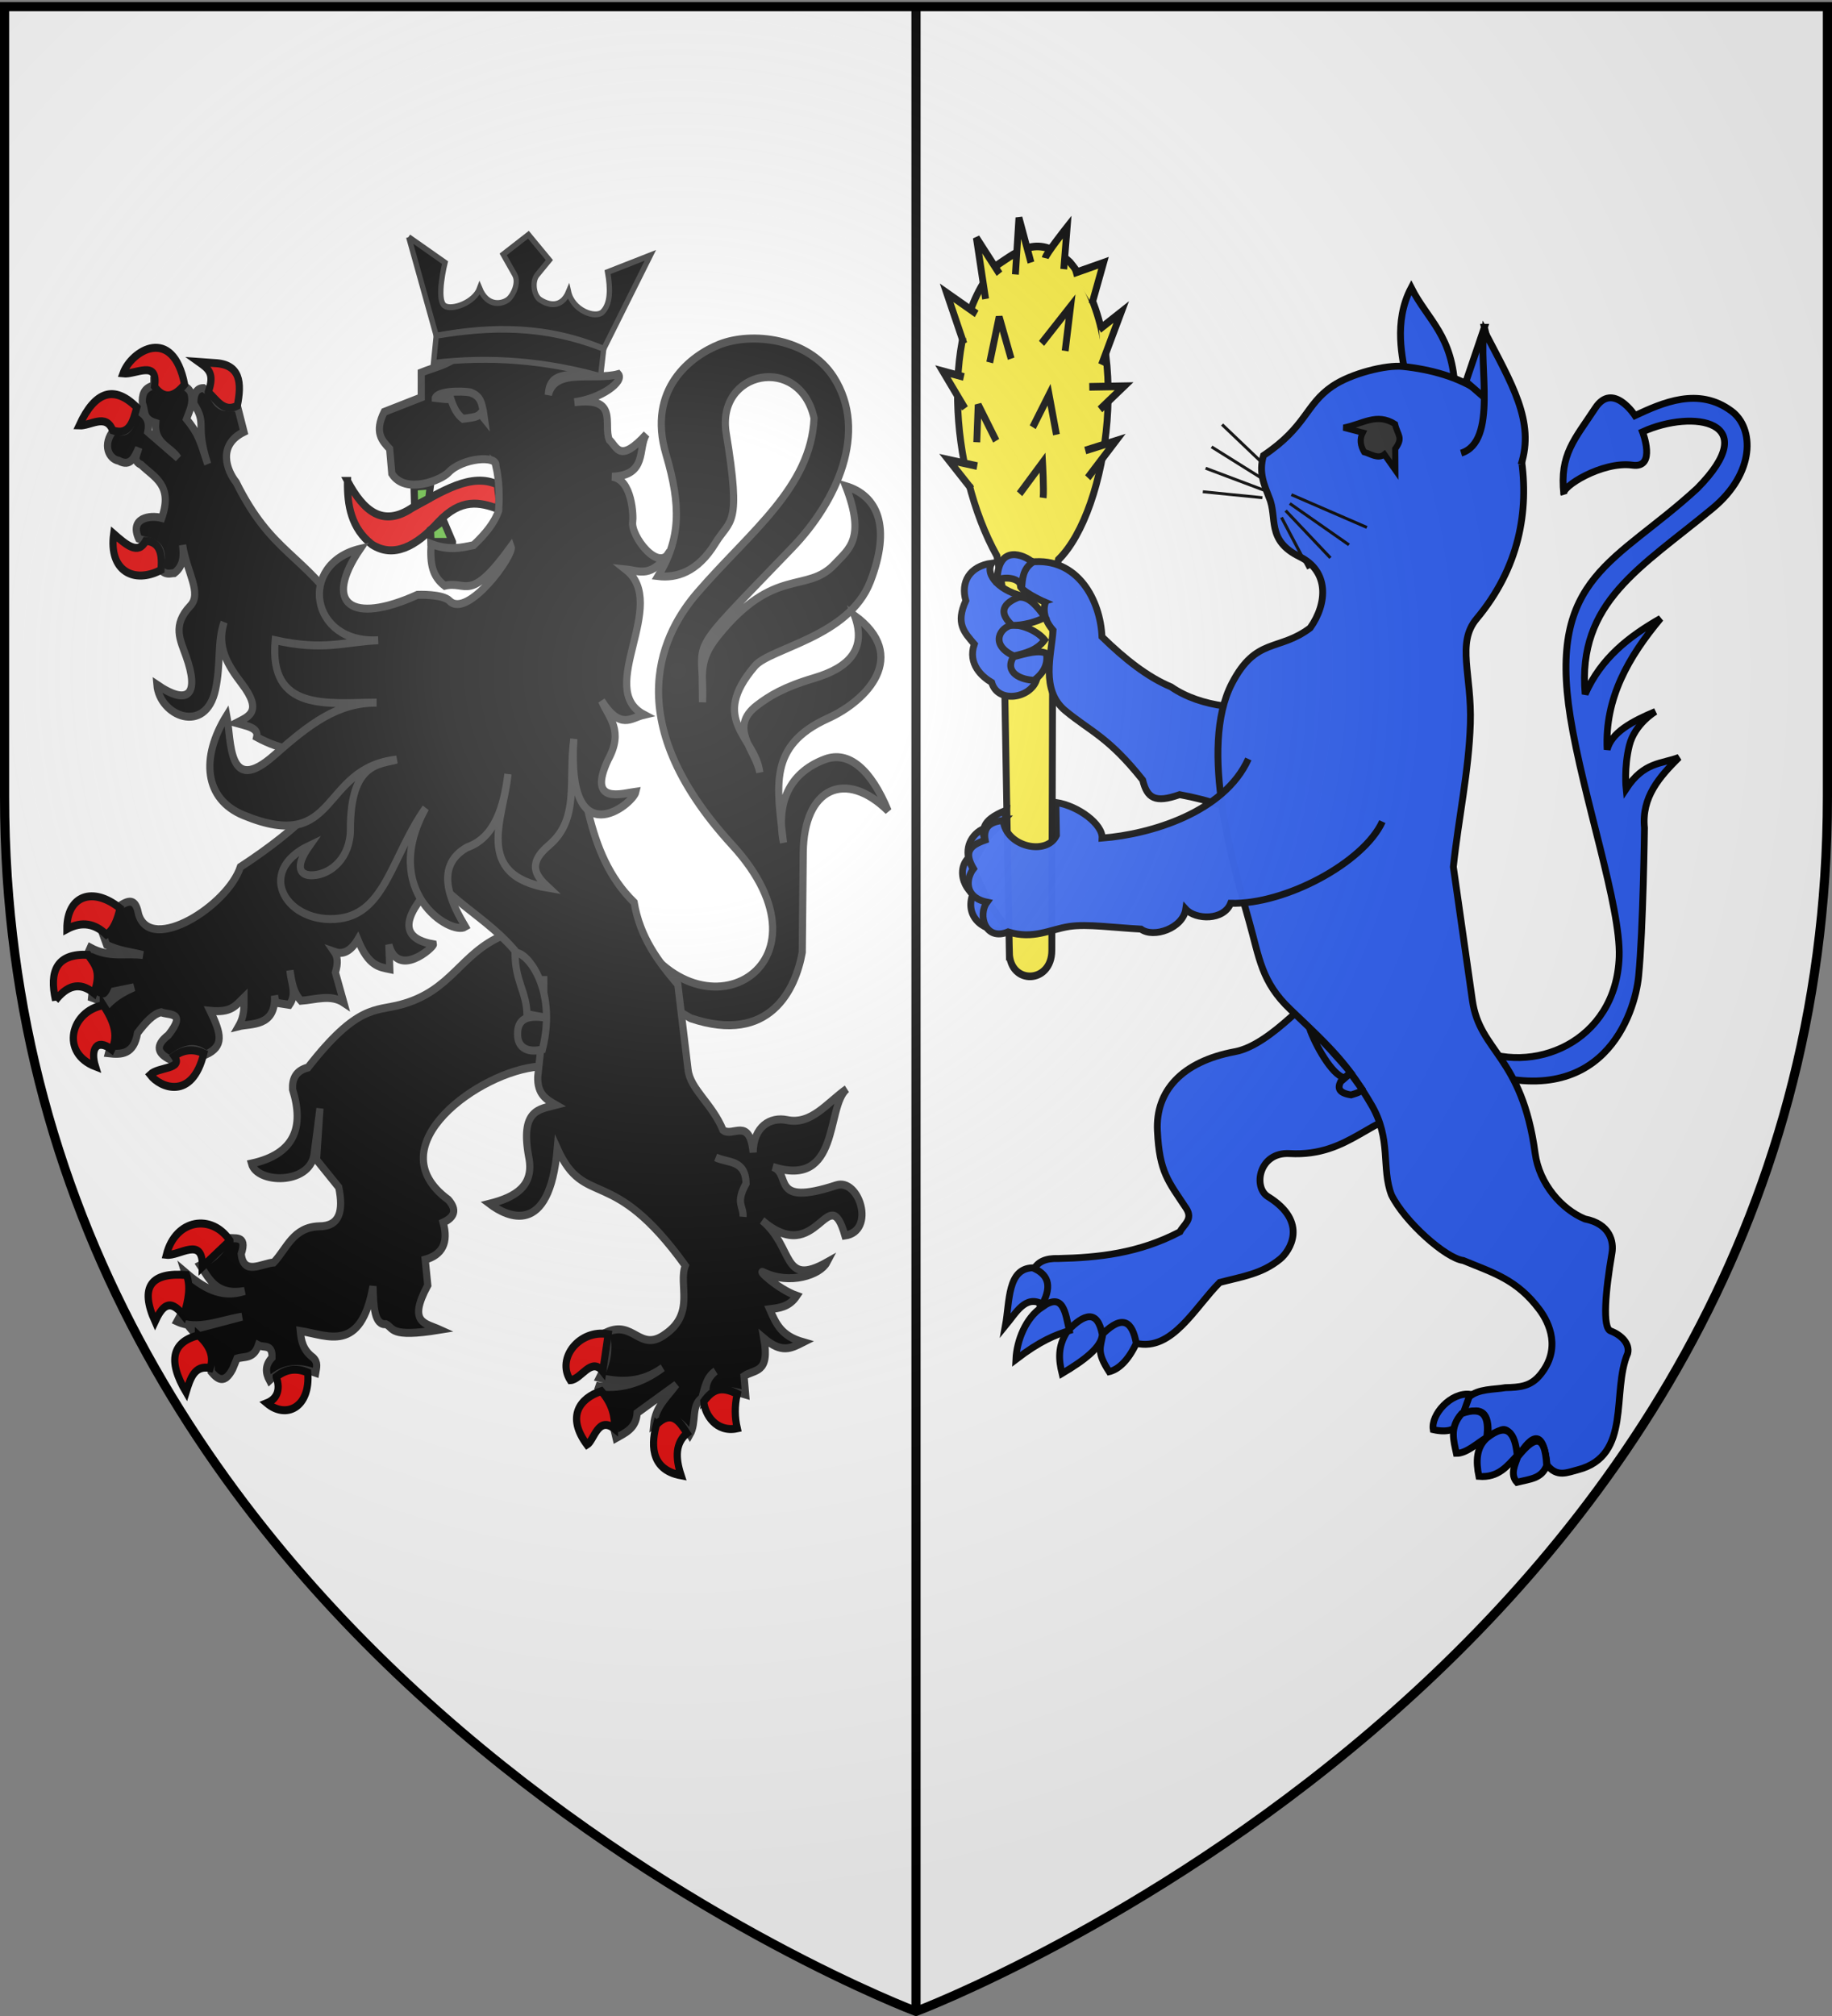
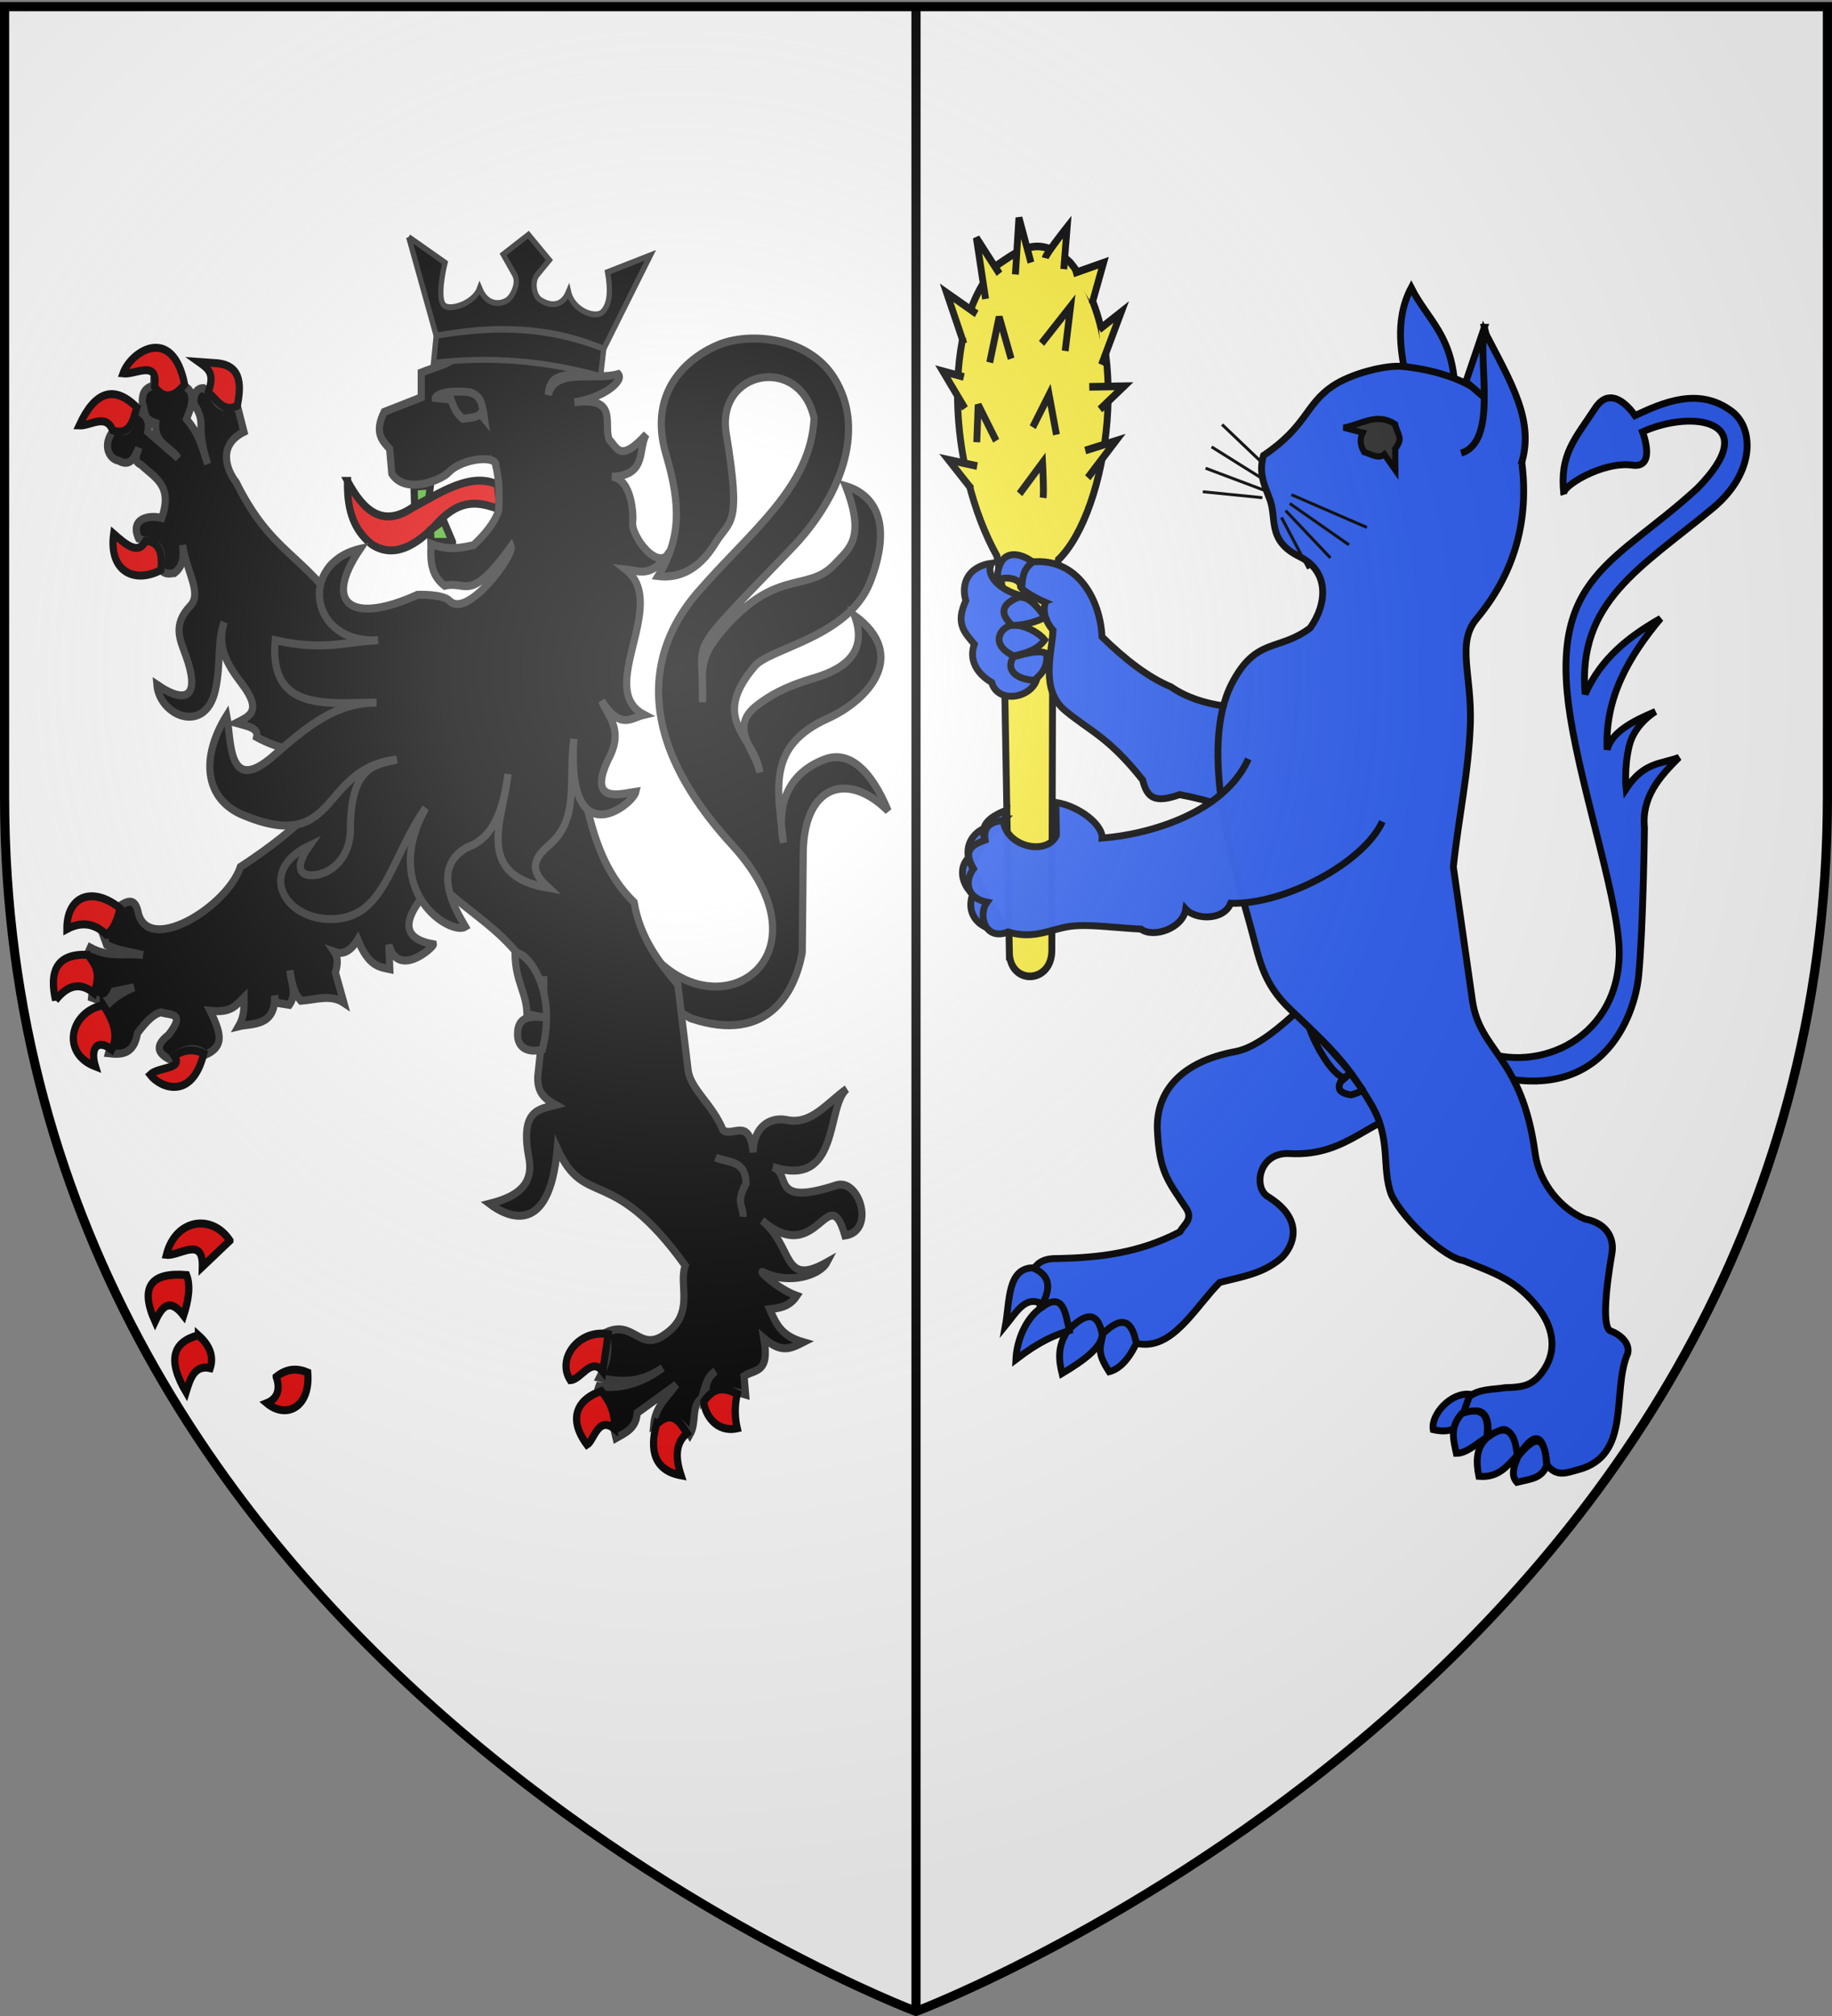
<svg xmlns="http://www.w3.org/2000/svg" xmlns:xlink="http://www.w3.org/1999/xlink" height="660" width="600" version="1.0">
  <rect width="100%" height="100%" fill="#808080" stroke="none" />
  <defs>
    <radialGradient xlink:href="#a" id="b" gradientUnits="userSpaceOnUse" gradientTransform="matrix(1.353 0 0 1.349 -77.63 -85.747)" cx="221.445" cy="226.331" fx="221.445" fy="226.331" r="300" />
    <linearGradient id="a">
      <stop style="stop-color:white;stop-opacity:.314" offset="0" />
      <stop offset=".19" style="stop-color:white;stop-opacity:.251" />
      <stop style="stop-color:#6b6b6b;stop-opacity:.125" offset=".6" />
      <stop style="stop-color:black;stop-opacity:.125" offset="1" />
    </linearGradient>
  </defs>
  <g style="display:inline">
    <path style="fill:#fff;fill-opacity:1;fill-rule:evenodd;stroke:none;stroke-width:1px;stroke-linecap:butt;stroke-linejoin:miter;stroke-opacity:1" d="M1.5 2.188v258.53C1.5 546.17 300 658.5 300 658.5V2.187H1.5z" />
    <path style="fill:#fff;fill-opacity:1;fill-rule:evenodd;stroke:none" d="M300 2.188V658.5s298.5-112.33 298.5-397.781V2.188H300z" />
    <path style="fill:#000;fill-opacity:1;stroke:none;stroke-width:3;stroke-miterlimit:4;stroke-dasharray:none;stroke-opacity:1" d="M298.5 1.5h3v657h-3z" />
    <g style="display:inline">
      <path d="M367.45 333.785c32.621 57.213 107.324 19.502 50.89-35.922-59.196-58.137-33.966-97.565-17.462-114.751 26.515-27.612 57.34-47.717 58.872-79.328-7.247-29.401-49.647-21.74-44.404 6.984 7.836 42.925 2.118 38.661-5.488 49.892-9.007 13.3-19.891 15.977-28.937 14.968 11.444-16.863 11.654-32.014 3.991-55.38-9.749-29.726 12.761-44.819 26.942-49.892 16.3-5.831 45.116-3.024 57.874 14.968 17.547 24.744 1.477 56.335-20.954 77.332-57.201 53.543-44.166 38.82-45.402 70.348.06-13.48-2.014-19.305 7.983-30.435 28.518-31.746 44.687-18.66 58.872-32.43 6.937-6.732 15.82-11.454 5.488-35.422 16.203 4.325 23.174 18.504 12.473 43.405-10.866 25.287-50.534 30.132-58.373 38.417-23.46 24.793.162 31.986 2.495 48.395-1.984-10.144-16.124-20.36-1.497-30.434 6.139-4.228 13.541-8.384 28.937-12.473 17.704-4.702 26.643-13.178 20.456-28.438 27.778 18.196 6.537 38.571-13.39 46.691-30.46 12.413-25.854 30.881-22.532 56.585-4.263-20.137 4.857-32.535 20.954-37.918 12.112-4.05 23.334 4.717 31.931 23.45-21.383-19.016-42.581-10.689-42.907 18.958l-.499 45.402c-3.283 16.468-16.127 42.096-56.378 29.935l-45.401-23.948 15.466-18.959z" style="fill:#000;fill-opacity:1;stroke:#313131;stroke-width:3.63;stroke-miterlimit:4;stroke-opacity:1;stroke-dasharray:none" transform="matrix(.648 0 0 .72 -31.301 62.146)" />
      <path style="fill:#e20909;fill-opacity:1;stroke:#000;stroke-width:3.63;stroke-miterlimit:4;stroke-opacity:1;stroke-dasharray:none" d="M223.945 132.376c-.2 11.155 1.9 21.488 12.288 28.862 10.89 6.304 22.258 1.03 33.434-10.002 11.812-11.347 21.252-9.066 30.224-6.253 1.477-5.247-.336-7.379.067-10.893-13.412-5.79-28.436 3.196-43.301 10.489-14.884 9.032-24.638 1.464-32.712-12.203z" transform="matrix(.648 0 0 .72 -31.301 62.146)" />
-       <path d="M302.556 338.969c-21.928 8.412-25.797 25.29-51.893 31.568-12.625 3.037-21.812-.202-46.704 28.541-6.27 1.478-8.013 5.219-7.783 9.946 5.993 17.32.947 29.445-20.758 33.73 2.753 9.172 29.153 9.73 31.569-3.891.377-2.13 3.027-21.19 3.027-21.19l-1.73 23.352 11.243 12.54c2.36 10.522.696 17.774-9.946 17.73-13.317.432-16.255 10.089-22.92 16.434-6.397.543-15.272 6.041-16.432-3.892 3.433-9.08-3.637-6.61-7.784-7.352-1.236 5.504-6.038 9.48-12.973 12.54 4.733 6.425 8.327 13.894 22.487 11.677-12.085 3.598-21.408-1.777-30.271-8.65 2.991 8.45.407 15.66-3.892 22.488 10.324 4.328 21.802-.579 32.866-2.162l-25.515 6.054c4.382 4.92 10.166 7.972 9.947 19.027 3.302 3.486 6.704 5.674 10.81-1.297l2.163-4.757c3.858-1.126 8.446.3 10.81-6.054 2.624 1.32 7.212-.8 6.92 5.622-3.621 3.46-3.366 6.919-1.297 10.378 7.315-6.31 15.225-6.073 23.351-3.46.42-2.306 1.403-4.612-1.297-6.918-5.268-3.519-6.02-7.79-6.486-12.109 13.83 1.965 30.705 10.367 36.757-20.324.292 9.622.708 17.615 6.539 17.266 4.077 1.595 1.316 6.305 27.213 2.5-7.252-2.964-16.36-2.987-6.076-20.199l-1.297-11.676c8.67-2.236 11.941-7.71 9.081-16.865 5.707-2.384 7.258-5.69 2.595-10.379-37.001-24.537 16.27-58.597 45.839-60.541l21.622-13.838-13.838-47.137-25.947 1.298z" style="fill:#000;fill-opacity:1;stroke:#313131;stroke-width:3.63;stroke-miterlimit:4;stroke-opacity:1;stroke-dasharray:none" transform="matrix(.648 0 0 .72 -31.301 62.146)" />
      <path d="M126.084 88.959c-5.424 1.257-6.038 4.569-5.823 8.243 1.651 2.647-.35 6.976 6.73 8.848-.836 9.602 7.713 10.747 11.307 15.919l-15.277-11.91c1.46-7.067-2.962-8.26-6.125-10.702-2.499 4.693-1.775 13.289-11.004 9.756-6.149 6.788-2.571 13.29 2.42 14.066 6.09 2.971 7.956-1.646 10.096-5.785-.544 2.684-3.459 5.704 1.248 7.638 6.551 5.738 16.208 9.153 10.398 24.162-6.139-1.432-16.408.057-11.646 9.453 4.793 1.748 14.216.687 10.701 13.764 3.041 2.99 5.058 1.916 7.336 1.853 4.922-3.468 4.71-8.097 4.159-12.78 2.068 12.48 9.983 21.897 3.82 27.753-9.16 8.705-5.013 15.465-2.156 22.65 6.8 17.104 1.705 23.2-14.671 13.121 1.278 14.264 24.709 23.028 29.645 2.155 2.806-11.87.766-21.607 4.31-30.59-3.836 11.265 1.782 19.49 8.848 27.83 11.101 13.101 3.297 15.19-2.76 18.037 5.085 1.33 11.522 1.993 10.399 6.428 6.29 3.076 12.26 4.865 18.038 5.887l10.065 27.093c-9.07 8.511-21.3 17.203-36.347 26.045-6.435 17.666-45.13 39.569-51.387 21.704-1.263-5.805-3.365-8.28-11.003-3.062-.74 3.898.61 7.585-7.033 12.25l1.852 4.576c6.792 2.881 12.27 3.14 18.34 4.576-8.854-1.05-17.028 1.383-26.62-3.366l-2.118 4.273c9.042 6.116 3.376 12.261 2.76 18.377 3.772 1.112 7.535 4.591 11.306-2.76l10.096-1.853c-9.601 3.825-11.967 6.75-15.314 9.793 7.518 7.286 4.349 13.69 2.458 20.192 6.622.689 12.859.543 14.671-9.188 3.975-4.763 7.974-8.73 11.949-9.453 4.121 1.51 12.987-.353 3.668 10.36-7.255 5.068-5.126 8.408.605 11.041 6.115-4.27 12.223-6.778 18.339-2.155 9.158-3.72 7.969-9.241 2.155-19.89 10.758.934 12.705-2.242 17.091-6.087-.009 4.156.425 8.18-2.722 13.12 6.105-1.403 19.042.373 18.15-13.914l.794 3.214 6.73.945c4.064-5.198.589-10.418.303-15.616.888 4.823 1.482 9.728 5.52 13.763 7.366-.465 15.087-3.11 21.705.908l-4.273-13.764c1.499-4.4 1.1-7.25-.53-9.377 3.548 1.146 7.766.536 11.836-5.597 5.402 12.081 10.782 12.458 16.184 13.462l-.454-11.117c4.5 15.64 22.788 1.083 22.499-.19-23.195-3.606-8.473-19.313 1.588-28.85 18.292 17.35 40.09 23.455 54.147 53.089-.293 11.608-1.386 23.62-2.987 35.884-.339 8.072 4.389 10.485 9.113 12.931-8.414 2.011-18.083 2.093-13.688 23.595 2.978 13.26-6.742 18.36-19.776 21.327 8.606 5.854 30.37 15.716 34.22-25.146 13.951 27.84 27.281 6.453 64.697 53.278-3.675 8.5 5.185 21.69-10.21 31.233-12.859 8.455-15.796-6.68-29.682-.907 1.575 7.87.7 13.388-3.479 20.683 10.656 2.19 21.296 2.39 31.952-4.575-10.465 7.094-22.323 10.118-33.691 8.167 6.33 3.895 7.88 15.775 10.096 23.822 4.878-2.48 10.237-4.488 10.663-11.419l19.814-12.932c-4.499 5.594-10.642 10.011-11.42 18.264 7.918-5.075 13.658-2.31 18.264 4.537 3.677-5.72.367-13.037 6.088-16.713 1.383-4.51 2.153-9.32 6.844-12.176-5.389 4.059-4.735 8.117-5.313 12.176 4.561-4.784 13.147-3.59 20.551-1.55l-.794-8.357c5.389-3.334 13.24-.96 10.02-17.205 8.938 6.85 13.547 4.669 19.89 1.778-11.1-2.877-13.605-8.182-16.94-15.012 4.93-.578 9.88-1.021 13.688-6.088-9.564-3.057-20.758-12.437-16.751-10.663 13.162 5.828 28.686 1.093 31.99-4.575-22.87 11.595-16.488-6.787-32.746-19.02 28.133 21.972 33.436-19.493 41.858 6.844 15.678-1.983 7.307-26.297-4.424-22.839-34.126 10.061-22.268-5.421-32.103-8.356 34.405 9.934 26.795-27.256 37.435-35.468-10.192 6.49-17.956 16.502-30.288 14.142-8.357-1.524-16.9 2.94-17.016 14.746-1.815-16.464-10.375-6.698-15.238-10.171-5.4-11.9-16.48-18.498-17.659-27.414-1.481-11.206-3.21-24.186-5.18-38.796-9.817-10.383-19.07-21.268-22.082-37.32-25.551-22.51-24.058-55.825-34.259-84.474l-112-45.866c-20.798-28.528-36.63-27.582-54.904-60.69-4.574-5.132-9.753-16.82 3.97-22.914l-3.025-10.7c-4.386-1.58-8.772 2.221-13.158-6.429l-4.273-2.76c-3.197-.005-4.98 2.147-4.916 7.033 7.041 9.844.466 9.232 7.033 27.527-4.033-11.11-4.621-13.665-10.7-20.494 1.447-3.71 3.783-7.003 2.155-12.251-2.591-3.535-3.96-2.096-5.823-2.723-6.496 7.095-9.47 2.826-12.819-.302zm197.041 268.544c.041 2.432.038 4.902 0 7.374v-7.374z" style="fill:#000;fill-opacity:1;stroke:#313131;stroke-width:3.63;stroke-miterlimit:4;stroke-opacity:1;stroke-dasharray:none" transform="matrix(.648 0 0 .72 -31.301 62.146)" />
      <path d="M308.61 347.126c.147 13.113 5.768 17.392 6.054 27.735l10.968 1.79c-9.004-1.533-15.654-.734-15.725 6.86-.342 7.178 6.057 8.944 12.541 7.35 7.912-28.523-8.931-45.41-13.838-43.735zM410.018 439.944c6.011 2.663 15.109.837 15.351 11.892-5.552 9.084-1.146 10.2-1.513 15.135" style="fill:#000;fill-opacity:1;stroke:#313131;stroke-width:3.63;stroke-miterlimit:4;stroke-opacity:1;stroke-dasharray:none" transform="matrix(.648 0 0 .72 -31.301 62.146)" />
      <g style="fill:#e20909">
        <path style="fill:#e20909;fill-opacity:1;stroke:#000;stroke-width:3;stroke-miterlimit:4;stroke-opacity:1;stroke-dasharray:none" d="M-1928.962 172.153c-11.118 5.31-21.916.493-19.753-13.58 5.284 4.16 10.205 8.028 13.374 2.674 4.576.207 7.277 3.036 6.379 10.906zM-1949.126 119.685c-2.846-6.526-9.2-1.648-13.992-1.852 6.647-13.008 14.683-15.18 24.074-6.79-1.636 5.295-3.108 10.82-10.082 8.642zM-1944.806 98.286c5.15.56 14.889-5.436 13.169 4.938 3.896 4.9 8.106 4.149 12.55-.823-4.875-22.324-22.252-12.763-25.719-4.115zM-1909.21 105.282c2.856-7.09-.079-8.856-3.91-11.317l6.38.412c11.154.392 11.55 7.509 9.67 16.049-5.65 2.692-8.544-2.19-12.14-5.144z" transform="matrix(.784 0 0 .871 1565.024 36.653)" />
      </g>
      <g style="fill:#e20909">
        <path style="fill:#e20909;fill-opacity:1;stroke:#000;stroke-width:3;stroke-miterlimit:4;stroke-opacity:1;stroke-dasharray:none" d="M-1951.801 309.186c-4.708-4.064-10.108-5.123-16.46-2.058-.047-12.774 10.957-16.012 22.22-7.818-1.135 4.077-2.465 7.959-5.76 9.876zM-1972.994 333.877c-2.75-10.962.441-17.622 13.58-17.078 2.362 3.402 5.865 5.766 2.469 14.403-6.266-4.604-11.425-2.57-16.05 2.675zM-1953.036 335.729c3.978 5.555 6.59 11.11 3.498 16.666-6.436-4.42-8.977.05-6.79 6.378-14.849-5.106-10.372-20.749 3.292-23.044zM-1923.407 354.864c4.42-2.78 8.473-2.627 12.345-1.029-4.809 17.905-18.264 12.948-22.427 8.025 3.494-3.051 14.078-1.948 10.082-6.996z" transform="matrix(.784 0 0 .871 1565.024 36.653)" />
      </g>
      <g style="fill:#e20909">
        <path style="fill:#e20909;fill-opacity:1;stroke:#000;stroke-width:3;stroke-miterlimit:4;stroke-opacity:1;stroke-dasharray:none" d="M-1900.157 424.204c-7.522-10.142-22.722-8.165-26.542 5.35 5.483.596 15.383-7.274 15.02 4.526l11.522-9.876zM-1919.498 452.392c-6.015-7.057-9.163-3.121-11.933 2.264-6.586-13.147-1.642-18.607 13.168-17.49 1.766 4.142.824 9.445-1.235 15.226zM-1913.325 459.8c-10.53 2.465-13.258 9.062-5.144 21.398 1.76-5.153 3.505-10.325 10.082-9.053 1.452-4.115.19-8.23-4.938-12.346zM-1880.815 475.437c2.06 5.249-.072 8.485-3.91 9.876 7.965 6.023 18.303 1.727 17.078-11.522-4.157-1.543-8.465-1.726-13.168 1.646z" transform="matrix(.784 0 0 .871 1565.024 36.653)" />
      </g>
      <g style="fill:#e20909">
        <path style="fill:#e20909;fill-opacity:1;stroke:#000;stroke-width:3;stroke-miterlimit:4;stroke-opacity:1;stroke-dasharray:none" d="m-1742.136 459.388-2.263 13.991c-4.902-5.65-9 3.143-13.58 3.292-5.924-8.292 3.897-19.175 15.843-17.283zM-1739.461 494.984c.085-4.517-.748-9.137-5.555-14.197-9.114 2.684-14.695 9.626-5.967 20.164 3.028-1.607 4.548-11.027 11.522-5.967zM-1721.972 493.338c6.394-5.685 9.576-1.2 12.757 3.292-4.786 3.645-4.964 9.01-2.469 15.843-13.826-2.294-12.115-13.073-10.288-19.135zM-1688.228 481.815c-1.156 4.61-1.037 8.901 0 12.963-8.893 1.72-13.623-5.341-13.991-10.082 3.707-4.496 6.993-6.063 13.991-2.88z" transform="matrix(.784 0 0 .871 1565.024 36.653)" />
      </g>
      <g style="fill:#5ab532">
        <path d="m-1807.179 161.62-3.779-8.03-5.431 3.543.236 4.487h8.974zM-1823.238 140.837l6.849-.472-.709 4.96-5.904 2.833-.236-7.32z" style="fill:#5ab532;fill-opacity:1;stroke:#000;stroke-width:3;stroke-miterlimit:4;stroke-opacity:1;stroke-dasharray:none" transform="matrix(.784 0 0 .871 1565.024 36.653)" />
        <path style="fill:#000;fill-opacity:1;stroke:#313131;stroke-width:3;stroke-miterlimit:4;stroke-opacity:1;stroke-dasharray:none" d="M-1789.04 133.008c.652-4.187-14.133-2.97-19.806 2.504-2.848 2.748-17.97 8.537-23.675.455l-.91-9.333c-3.234-3.122-6.513-6.208-2.276-13.886l15.48-5.463V97.95c5.572-2.077 12.038-2.895 17.072-7.74 4.117-3.304 9.772-4.812 17.529-3.87 10.413 2.134 27.725-.668 32.883 11.06-4.922 2.744-13.933-.532-14.388 8.913 2.83-10.38 18.755-5.214 29.218-7.775 2.646 2.654-7.056 9.226-18.347 10.567 18.686-2.2 11.962 8.367 14.569 14.113 3.231 2.624 4.227 9.08 15.48-2.048-3.619 5.365.617 15.43-14.342 15.935 8.615.957 8.965 15.11 8.65 16.845-.984 5.432 11.242 19.63 15.48 11.155-7.434 10.43-12.735 7.352-18.439 6.829 18.522 13.176-12.816 44.882 7.74 54.634-5.513 1.151-9.86 5.903-17.756-5.236 2.993 6.38 9.378 11.165 2.731 22.082-8.956 17.248 6.003 12.719 11.61 12.065-1.192 4.767-29.083 24.687-25.951-19.805-2.374 15.63 2.496 29.986-10.244 39.837-9.726 7.318-5.39 11.823-.228 16.163-32.109-4.774-18.54-26.84-17.073-42.797-1.728 12.445-5.591 23.962-17.073 27.545-15.009 7.604-5.37 22.615-.683 29.82-6.16 3.452-35.81-13.191-16.618-44.617-14.094 17.91-16.658 39.241-35.893 41.523-21.802 2.587-35.987-17.514-12.595-27.41-6.496 8.287-3.988 11.482 1.594 11.155 7.543-.442 15.498-6.678 15.48-17.3-.045-25.402 12.427-24.32 19.35-26.18-32.631 3.343-23.804 35.799-63.968 20.944-16.509-6.106-18.058-21.681-7.057-37.561 2.056 9.608.25 30.58 19.805 15.024 14.882-11.838 26.525-19.88 42.797-19.805-20.378.094-45.08 3.6-42.342-23.447 20.508 4.085 28.566.59 43.024 0-28.476 1.563-33.81-28.755-7.512-34.374-15.674 20.732-3.902 28.666 23.903 17.3 0 0 10.503-.412 13.43 2.277 7.432 6.828 27.164-17.289 25.724-20.487-17.403 21.676-18.43 12.764-27.772 14.796-5.113-3.544-6.17-8.006-5.691-15.707 7.529 2.567 12.586 1.426 17.756.455 4.782-4.067 8.711-8.304 10.471-12.975.389-5.616.286-11.23-1.138-16.846z" transform="matrix(.784 0 0 .871 1565.024 36.653)" />
      </g>
      <path style="fill:#000;stroke:#313131;stroke-width:3.63" d="M268.339 94.612c2.057-3.933 18.271-2.88 18.15-2.3 4.84 1.574 5.203 4.913 6.05 8.06l.605 3.738-2.057-2.299c-1.694 1.622-4.114 1.67-6.292 2.009l-2.541.29c-3.267-2.31-4.84-5.542-6.05-8.918-3.509 0-5.445-.338-7.865-.58z" transform="matrix(.648 0 0 .72 -31.301 62.146)" />
      <g style="fill:#e20909">
        <path style="fill:#000;fill-opacity:1;stroke:#313131;stroke-width:2.982" d="m831.488-144.652 15.46 49.843c31.877-5.462 63.372-5.181 94.1 6.625l26.194-47.25-24.024 8.472c1.687 8.522 1.632 16.175-2.893 20.19-3.818 3.385-16.702-.666-19.06-10.266-4.009 8.736-11.618 6.667-15.993 4.03-3.518-2.122-4.649-9.212-1.633-12.518l6.868-7.525-11.753-12.793-14.19 9.926 6.45 10.255c2.528 4.022-.775 10.34-3.582 12.464-2.927 2.214-11.558 4.416-16.102-5.614-2.978 7.442-15.836 11.331-19.701 8.852-4.916-3.154.259-21.802.259-21.802l-20.4-12.89z" transform="matrix(.583 0 0 .648 -350.902 171.354)" />
        <path d="m846.949-94.809-1.514 13.716c31.919-3.506 63.171-1.013 93.845 6.687l1.767-13.778c-34.818-12.283-64.68-10.991-94.098-6.625z" style="fill:#000;fill-opacity:1;stroke:#313131;stroke-width:3;stroke-miterlimit:4;stroke-opacity:1;stroke-dasharray:none" transform="matrix(.583 0 0 .648 -350.902 171.354)" />
      </g>
    </g>
    <path d="m-376.5 311.481-.06-117.978-2.005-11.85c-16.968-28.64-19.29-75.81 1.88-95.217 7.794-4.417 15.204-10.385 26.564-.446 22.774 25.218 12.522 81.4-6.105 97.252l-2.204 9.298-2.601 118.544c-.24 10.94-15.463 11.175-15.468.397z" style="fill:#fcef3c;stroke:#000;stroke-width:2.5;stroke-linecap:butt;stroke-linejoin:miter;stroke-miterlimit:4;stroke-opacity:1;stroke-dasharray:none" transform="matrix(.9 -.016 .017 1 664.124 -5.69)" />
    <path d="m-349.125 89.651 11.154-3.346-4.461 13.385M-359.164 84.446c.372-1.487 8.18-10.039 8.18-10.039l-1.487 13.757M-364.369 85.806l-4.09-14.745-1.64 18.553M-375.895 89.28l-8.18-11.898 2.975 20.077M-384.446 102.293l-10.783-7.065 5.95 16.732M-389.498 122.87l-7.59-1.987 7.808 12.27M-379.985 118.28l3.718-14.872 4.09 13.757M-361.023 112.331l10.783-11.897-2.231 14.5M-364.74 139.717l6.14-10.527 2.437 13.104M-343.92 126.832h12.642l-8.897 7.436M-345.779 147.653l11.155-2.975-10.411 11.898M-361.394 162.897c.371-2.603 0-11.526 0-11.526l-8.552 10.039M-378.126 143.935l-6.32-11.898-.744 12.27M-385.19 152.114l-10.41-2.23 8.18 9.667M-339.99 108.125l8.153-5.588-7.489 17.13" style="fill:#fcef3c;stroke:#000;stroke-width:2.5;stroke-linecap:butt;stroke-linejoin:miter;stroke-miterlimit:4;stroke-opacity:1;stroke-dasharray:none" transform="matrix(.9 -.016 .017 1 664.124 -5.69)" />
    <path d="m418.803 143.62 25.09 10.252M418.371 146.642l19.861 13.385M417.092 149.107l15.213 15.575M415.82 151.494l9.46 17.168" style="fill:none;stroke:#000;stroke-width:1px;stroke-linecap:butt;stroke-linejoin:miter;stroke-opacity:1" transform="matrix(-.392 -.885 -.92 .374 715.814 474.28)" />
    <path style="fill:#2b5df2;stroke:#000;stroke-width:3;stroke-linecap:butt;stroke-linejoin:miter;stroke-miterlimit:4;stroke-opacity:1;stroke-dasharray:none" d="m-503.51 304.007 35.38 60.817c-19.67.517-28.504 20.227-55.407 19.648-13.58-.292-15.623 15.271-8.91 19.057 18.608 10.493 10.358 23.517 6.352 26.997-7.812 6.785-16.346 8.204-26.203 11.116-10.534 11.141-19.807 30.794-35.731 27.791l-15.288-1.162-14.885-3.614-12.705-9.859-3.176-16.332c1.652-3.02 4.876-4.78 10.323-4.764 17.733-.996 35.466-3.506 53.2-13.499 1.427-3.124 5.777-5.583 2.382-10.322-8.288-11.568-12.312-15.166-13.833-33.35-1.439-17.184 9.606-30.45 32.89-35.593 15.856-3.502 33.617-27.048 45.611-36.932zM-653.75 243.098l-8.862 10.07c-.503-4.71-2.414-8.75 9.264-13.897l-.403 3.827z" transform="matrix(.744 .026 -.026 .751 821.869 102.532)" />
    <path style="fill:#2b5df2;stroke:#000;stroke-width:3;stroke-linecap:butt;stroke-linejoin:miter;stroke-miterlimit:4;stroke-opacity:1;stroke-dasharray:none" d="m-662.21 253.168-5.639 10.876c-3.44-6.097-1.55-12.711 4.23-16.112l1.41 5.236z" transform="matrix(.744 .026 -.026 .751 821.869 102.532)" />
    <path style="fill:#2b5df2;stroke:#000;stroke-width:3;stroke-linecap:butt;stroke-linejoin:miter;stroke-miterlimit:4;stroke-opacity:1;stroke-dasharray:none" d="m-660.196 278.545-9.264-17.724c-5.748 6.638.62 17.882 9.264 17.724z" transform="matrix(.744 .026 -.026 .751 821.869 102.532)" />
    <path style="fill:#2b5df2;stroke:#000;stroke-width:3;stroke-linecap:butt;stroke-linejoin:miter;stroke-miterlimit:4;stroke-opacity:1;stroke-dasharray:none" d="M-650.528 291.837c-10.83 1.158-19.073-5.055-16.515-14.702l6.445 1.41 10.07 13.292zM-650.414 141.918c-.468-3.687-3.026-7.373 4.114-11.06 20.67-3.032 31.219 15.873 32.396 31.46 10.377 9.371 20.754 16.904 31.131 20.755 13.784 8.768 33.271 8.967 45.244 6.716l-9.547 50.15c-5.936-4.87-16.604-8.019-30.284-10.072-10.754 4.21-14.223 1.997-16.473-5.829-15.734-18.24-23.554-20.204-35.014-28.928-11.37-8.657-7.008-24.083-6.641-34.867-6.021-6.274-3.827-12.006-3.773-12.037 0 0-8.586-3.294-11.153-6.288zM-462.434 49.837c-1.586-24.071-13.045-30.247-20.806-44.214-7.552 15.438-2.497 31.476-1.04 39.013l21.846 5.201z" transform="matrix(.744 .026 -.026 .751 821.869 102.532)" />
-     <path d="M-443.77 345.28c57.38 17.288 69.949-26.99 70.989-43.453 1.29-20.404.305-64.552.305-64.552-1.788-13.356 5.817-22.44 14.102-31.216-7.624 3.191-15.339 2.4-22.758 14.481 0 0-1.318-9.338.758-18.947 2.076-9.61 10.969-15.163 10.969-15.163-10.343 4.707-19.095 9.908-20.663 17.344-1.911-22.396 8.02-40.77 21.482-57.944-13.49 8.257-25.533 18.11-32.001 34.107-4.926-40.19 22.544-55.811 53.262-82.888 18.106-15.959 17.158-35.453 6.84-42.541-14.939-10.26-30.542-2.6-42.425 3.388 0 0-10.265-14.619-17.594-2.653-8.5 13.877-15.061 20.657-12.502 37.96-1.645-2.998 16.433-15.069 29.755-13.686 10.724 1.113 3.901-14.653 3.901-14.653 21.78-10.753 53.426-6.767 24.88 23.827-34.594 33.801-64.316 40.248-52.304 101.373 6.822 34.716 25.135 81.832 25.143 103.702.013 37.38-36.626 53.553-63.04 41.596l.9 9.918z" style="fill:#2b5df2;fill-opacity:1;fill-rule:evenodd;stroke:#000;stroke-width:3;stroke-linecap:butt;stroke-linejoin:miter;stroke-miterlimit:4;stroke-opacity:1;stroke-dasharray:none;display:inline" transform="matrix(.744 .026 -.026 .751 821.869 102.532)" />
+     <path d="M-443.77 345.28c57.38 17.288 69.949-26.99 70.989-43.453 1.29-20.404.305-64.552.305-64.552-1.788-13.356 5.817-22.44 14.102-31.216-7.624 3.191-15.339 2.4-22.758 14.481 0 0-1.318-9.338.758-18.947 2.076-9.61 10.969-15.163 10.969-15.163-10.343 4.707-19.095 9.908-20.663 17.344-1.911-22.396 8.02-40.77 21.482-57.944-13.49 8.257-25.533 18.11-32.001 34.107-4.926-40.19 22.544-55.811 53.262-82.888 18.106-15.959 17.158-35.453 6.84-42.541-14.939-10.26-30.542-2.6-42.425 3.388 0 0-10.265-14.619-17.594-2.653-8.5 13.877-15.061 20.657-12.502 37.96-1.645-2.998 16.433-15.069 29.755-13.686 10.724 1.113 3.901-14.653 3.901-14.653 21.78-10.753 53.426-6.767 24.88 23.827-34.594 33.801-64.316 40.248-52.304 101.373 6.822 34.716 25.135 81.832 25.143 103.702.013 37.38-36.626 53.553-63.04 41.596l.9 9.918" style="fill:#2b5df2;fill-opacity:1;fill-rule:evenodd;stroke:#000;stroke-width:3;stroke-linecap:butt;stroke-linejoin:miter;stroke-miterlimit:4;stroke-opacity:1;stroke-dasharray:none;display:inline" transform="matrix(.744 .026 -.026 .751 821.869 102.532)" />
    <path style="fill:#2b5df2;stroke:#000;stroke-width:3;stroke-linecap:butt;stroke-linejoin:miter;stroke-miterlimit:4;stroke-opacity:1;stroke-dasharray:none" d="m-455.907 257.15 10.403 57.847c4.052 22.53 22.606 23.27 29.929 65.675 2.279 13.196 12.517 23.97 22.84 27.767 11.108 1.767 13.15 9.357 12.44 14.48-2.313 16.686-3.118 32.668.559 33.883 4.507 1.488 8.788 5.091 7.897 9.504-6.698 17.146 3.535 44.45-20.093 51.438-4.554 1.318-9.108 3.815-13.663-1.608-2.118-15.382-6.838-13.594-12.86-3.215-5.13-19.154-9.259-9.201-13.662-7.233.697-9.641-1.807-14.85-11.252-10.448 1.097-2.37.78-5.966 2.37-7.484 3.997-3.82 10.952-3.606 15.899-4.649 6.333-.373 11.043-.864 15.116-6.136 8.952-11.586 3.222-22.76-1.327-28.346-10.38-12.746-20.561-15.2-34.252-20.233-7.779-.74-26.319-15.96-32.56-27.458-4.964-11.614-.721-24.228-10.254-39.054-11.13-17.312-17.485-23.037-37.026-40.167-13.162-11.539-14.325-21.777-19.511-37.849-7.257-22.487-25.07-74.427-11.084-103.339 9.926-20.517 19.99-14.37 33.507-25.225 7.342-11.063 7.418-25.082-5.735-30.875-15.045-6.626-10.223-16.649-14.28-25.213-2.31-5.466-5.107-10.686-3.134-18.293 18.564-13.299 17.55-22.68 29.2-31.183 8.12-5.924 23.447-10.186 30.62-9.701 25.015 1.726 48.47 11.62 53.43 37.6 4.488 23.505.828 48.378-17.09 71.18-8.567 10.9-1.174 24.394-1.127 45.684.047 20.972-3.717 40.631-5.3 62.65z" transform="matrix(.744 .026 -.026 .751 821.869 102.532)" />
    <path style="opacity:.98;fill:#2b5df2;stroke:#000;stroke-width:3;stroke-linecap:butt;stroke-linejoin:miter;stroke-miterlimit:4;stroke-opacity:1;stroke-dasharray:none" d="M-547.683 213.284c-9.743 23.557-41.706 34.312-63.103 36.688.137-5.95-10.786-13.653-20.84-14.84l.74 14.352c-4.018 9.197-22.047 5.707-23.633-5.676-5.881.71-8.79 3.402-7.631 8.805-6.84 2.653-9.202 5.567-4.696 12.621-2.975 3.948-4.139 12.58 6.457 14.382-4.022 5.812-.154 17.126 9.686 12.62 11.261 3.043 18.269-1.692 26.87-3.29 7.815-1.45 19.241-.146 31.537.062 5.577 3.852 18.46-.944 19.372-9.392 4.5 4.598 16.925 4.47 19.665-3.229 24.039-.166 57.9-19.798 65.452-37.862" transform="matrix(.744 .026 -.026 .751 821.869 102.532)" />
    <path style="fill:#2b5df2;stroke:#000;stroke-width:3;stroke-linecap:butt;stroke-linejoin:miter;stroke-miterlimit:4;stroke-opacity:1;stroke-dasharray:none" d="m-647.456 146.116-4.523 12.42 1.663 13.098 8.293 10.491c-2.522 8.196-16.7 10.925-19.665 1.761-4.322-2.313-10.947-7.652-8.218-16.436-4.668-5.009-8.64-8.72-4.403-18.784-2.601-7.954.992-15.011 10.86-16.73-3.104 5.075 4.064 12.567 15.993 14.18zM-450.47 21.748l-7.282 23.928 18.206 14.565-10.924-38.493z" transform="matrix(.744 .026 -.026 .751 821.869 102.532)" />
    <path style="fill:#2b5df2;stroke:#000;stroke-width:3;stroke-linecap:butt;stroke-linejoin:miter;stroke-miterlimit:4;stroke-opacity:1;stroke-dasharray:none" d="M-458.792 76.886c16.161-5.584 6.044-39.204 8.322-53.577 12.946 22.714 23.697 38.639 18.206 57.739" transform="matrix(.744 .026 -.026 .751 821.869 102.532)" />
    <path style="fill:#313131;stroke:#000;stroke-width:2.707;stroke-linecap:butt;stroke-linejoin:miter;stroke-miterlimit:4;stroke-opacity:1;stroke-dasharray:none" d="M-510.823 67.581c8.293-1.873 14.24-7.157 22.534-2.347 1.427 5.164 3.957 5.634.469 10.798l.37 9.204-5.065-6.622c-2.66 2.318-6.259-.118-8.92-.705-1.811-2.816-2.255-5.633-.938-8.45l-8.45-1.878z" transform="matrix(.744 .026 -.026 .751 821.869 102.532)" />
    <path style="fill:#2b5df2;stroke:#000;stroke-width:3;stroke-linecap:butt;stroke-linejoin:miter;stroke-miterlimit:4;stroke-opacity:1;stroke-dasharray:none" d="M-588.066 469.452c-2.05-9.416-6.331-12.507-14.811-3.703-.827 6.165-2.674 7.952 3.328 16.437 3.906-1.067 8.056-4.87 11.483-12.734z" transform="matrix(.744 .026 -.026 .751 821.869 102.532)" />
    <path style="fill:#2b5df2;stroke:#000;stroke-width:3;stroke-linecap:butt;stroke-linejoin:miter;stroke-miterlimit:4;stroke-opacity:1;stroke-dasharray:none" d="M-618.543 465.18c7.287-8.113 12.917-9.788 15.381.854-.003 5.57-7.49 11.556-17.09 17.66-1.636-5.771-2.487-11.684 1.71-18.515z" transform="matrix(.744 .026 -.026 .751 821.869 102.532)" />
    <path style="fill:#2b5df2;stroke:#000;stroke-width:3;stroke-linecap:butt;stroke-linejoin:miter;stroke-miterlimit:4;stroke-opacity:1;stroke-dasharray:none" d="M-630.22 455.21c9.267-7.315 10.522 1.966 12.532 9.685-6.09 2.062-12.74 4.963-23.071 13.386.081-8.226 3.727-18.267 10.539-23.07zM-634.778 438.121c6.38 2.363 9.177 6.874 4.842 15.665-7.587-3.867-11.427 4.132-15.95 9.97 1.577-10.784-.027-24.914 11.108-25.635zM-405.778 516.448c-1.197-14.76-6.334-12.068-12.817-3.418-1.018 3.323-3.278 7.785 0 11.108 5.815-1.668 10.695-1.886 12.817-7.69zM-418.88 512.46c-4.218 4.732-7.911 10.076-16.52 9.685-1.593-6.556-1.602-12.516 2.848-16.805 8.849-7.496 12.39-2.786 13.672 7.12zM-443.66 496.225l3.133-9.684c-8.479-.741-17.036 9.486-15.665 15.95 12.152 2.28 12.437-5.886 12.532-6.266z" transform="matrix(.744 .026 -.026 .751 821.869 102.532)" />
    <path style="fill:#2b5df2;stroke:#000;stroke-width:3;stroke-linecap:butt;stroke-linejoin:miter;stroke-miterlimit:4;stroke-opacity:1;stroke-dasharray:none" d="M-432.552 505.055c.858-8.976-1.65-13.865-11.393-9.969-5.213 6.308-3.086 11.8-1.709 17.374 4.368-.127 8.735-4.517 13.102-7.405zM-643.076 182.275c4.48-3.565 5.814-7.541 5.035-11.883-3.727-1.544-9.228.463-14.501 2.014-3.88 7.127 3.847 9.936 9.466 9.869zM-652.341 172.003c-10.965-4.542-6.542-12.415-1.007-13.494 4.868-.081 11.042 2.365 14.3 6.042-3.061 4.54-8.126 6.072-13.293 7.452z" transform="matrix(.744 .026 -.026 .751 821.869 102.532)" />
    <path style="fill:#2b5df2;stroke:#000;stroke-width:3;stroke-linecap:butt;stroke-linejoin:miter;stroke-miterlimit:4;stroke-opacity:1;stroke-dasharray:none" d="M-651.334 146.425c4.355-.849 8.26 3.268 12.084 8.257-3.554 2.156-9.684 3.996-14.3 4.029-7.936-6.767-1.8-10.459 2.216-12.286zM-645.493 130.917c-4.368 3.088-4.219 7.788-4.431 10.876-1.163-3.9-7.28-4.325-10.927-2.639-.063-15.722 11.447-11.361 15.358-8.237zM-492.465 355.589c-1.03.987-2.012 1.423-4.95 2.41-5.688-.684-5.976-2.91-4.81-5.552l4.234-3.89 5.526 7.032zM-500.633 350.64c-5.504-.959-13.493-14.26-16.07-21.07 4.619 3.89 15.168 14.597 18.73 18.763l-2.66 2.307z" transform="matrix(.744 .026 -.026 .751 821.869 102.532)" />
    <path style="fill:none;stroke:#000;stroke-width:1px;stroke-linecap:butt;stroke-linejoin:miter;stroke-opacity:1" d="m418.803 143.62 25.09 10.252M418.371 146.642l19.861 13.385M417.092 149.107l15.213 15.575M415.82 151.494l9.46 17.168" transform="matrix(.999 .035 -.034 .96 9.451 9.416)" />
  </g>
  <path d="M300 658.5s298.5-112.32 298.5-397.772V2.176H1.5v258.552C1.5 546.18 300 658.5 300 658.5z" style="opacity:1;fill:url(#b);fill-opacity:1;fill-rule:evenodd;stroke:none;stroke-width:1px;stroke-linecap:butt;stroke-linejoin:miter;stroke-opacity:1" />
  <path d="M300 658.5S1.5 546.18 1.5 260.728V2.176h597v258.552C598.5 546.18 300 658.5 300 658.5z" style="opacity:1;fill:none;fill-opacity:1;fill-rule:evenodd;stroke:#000;stroke-width:3;stroke-linecap:butt;stroke-linejoin:miter;stroke-miterlimit:4;stroke-dasharray:none;stroke-opacity:1" />
</svg>